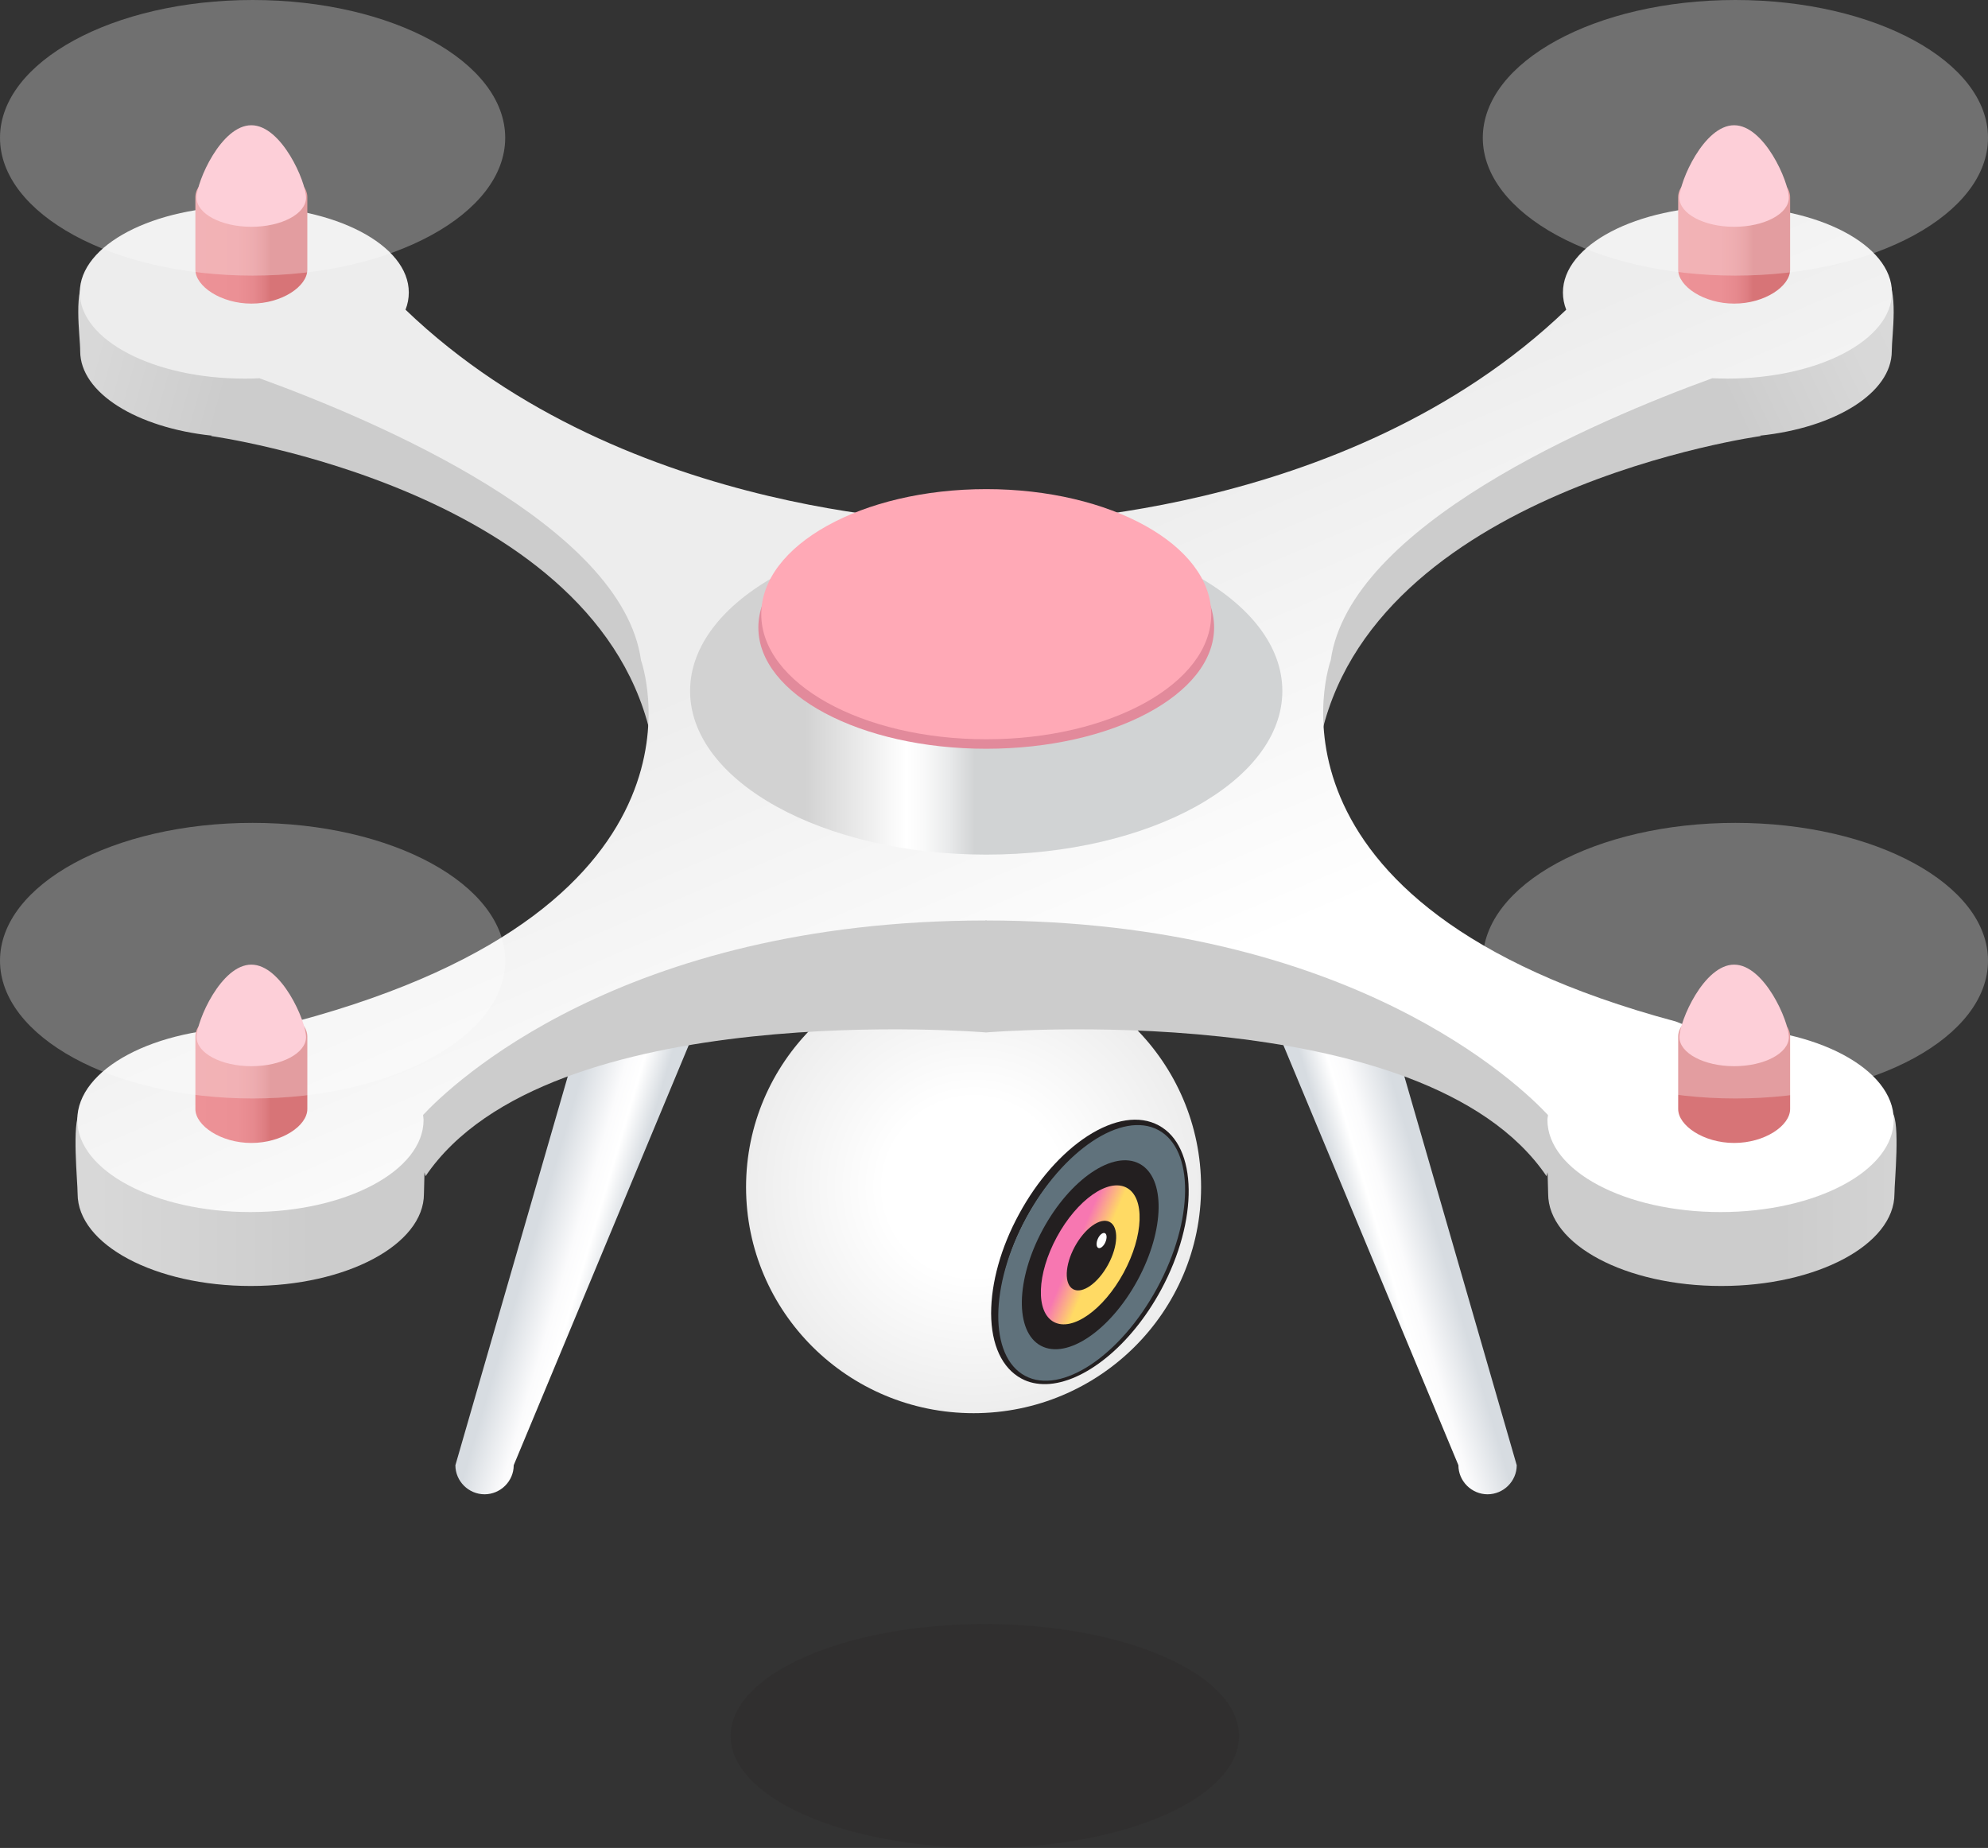
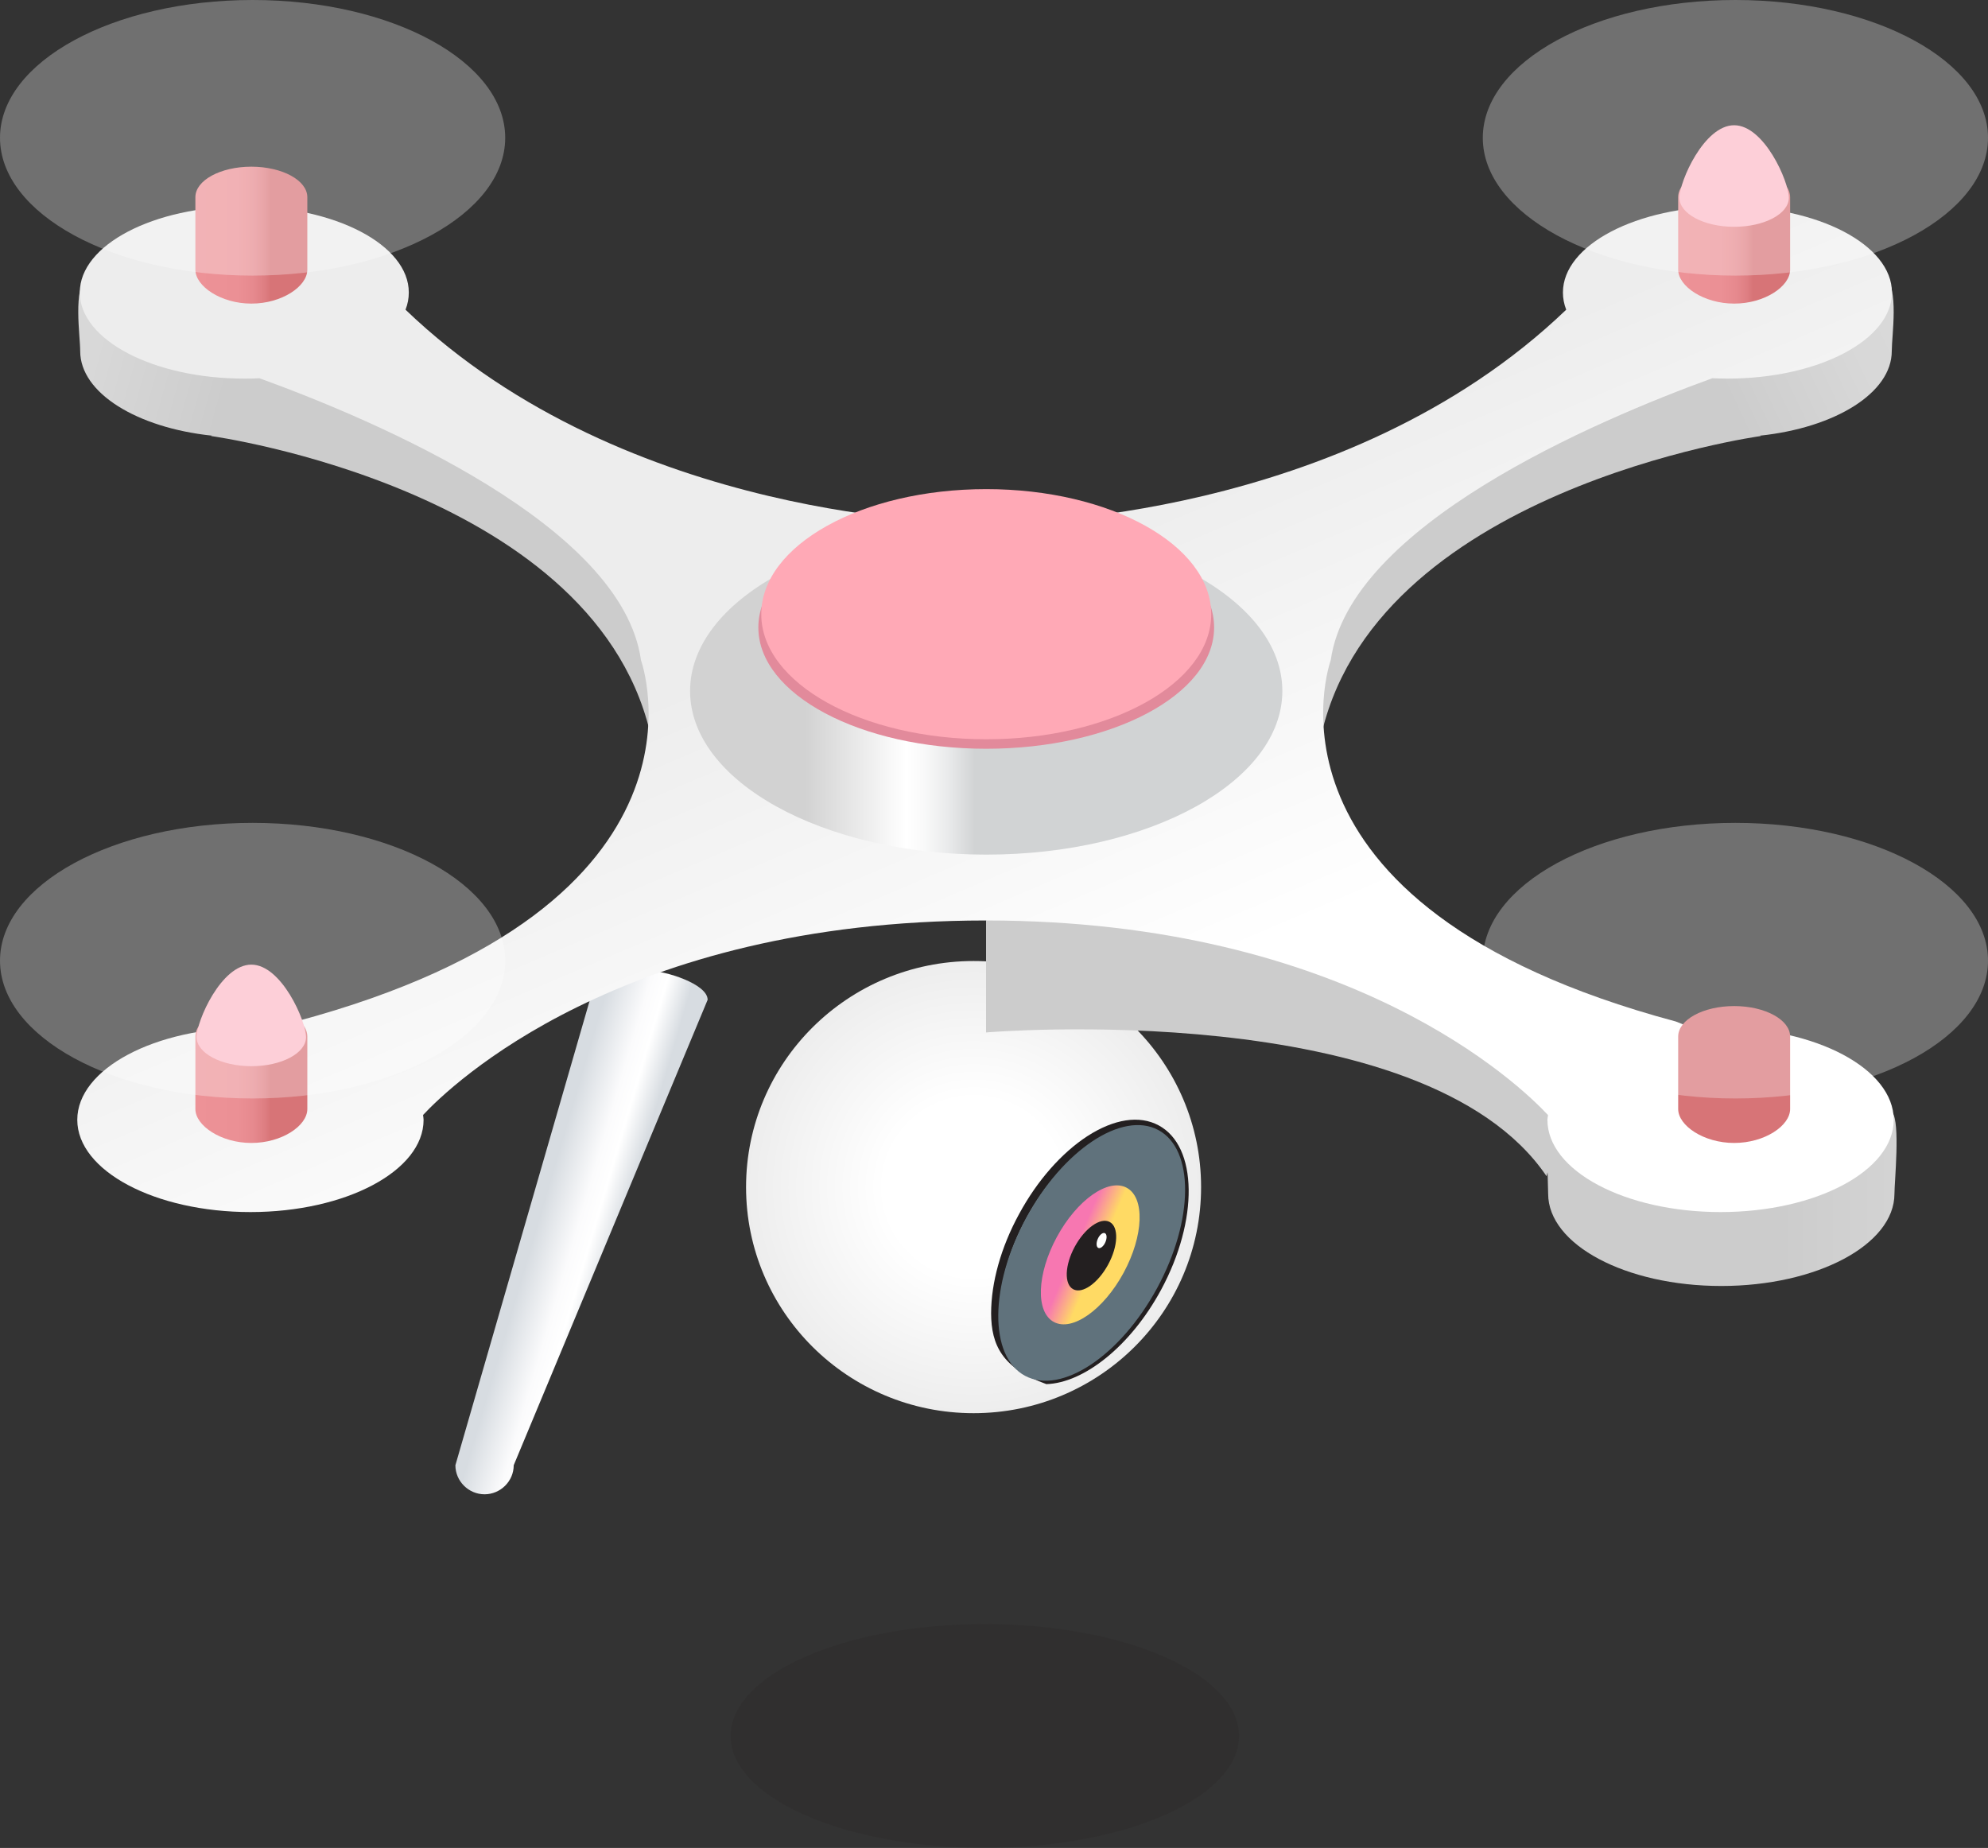
<svg xmlns="http://www.w3.org/2000/svg" width="71" height="66" viewBox="0 0 71 66" fill="none">
  <rect x="0" y="0" width="71" height="66" fill="#333333" stroke="none" />
  <g clip-path="url(#clip0_818_7382)">
    <path d="M34.771 50.472C39.258 50.472 42.896 46.857 42.896 42.398C42.896 37.938 39.258 34.323 34.771 34.323C30.283 34.323 26.645 37.938 26.645 42.398C26.645 46.857 30.283 50.472 34.771 50.472Z" fill="url(#paint0_radial_818_7382)" />
-     <path d="M37.37 49.434C37.047 49.441 36.751 49.383 36.48 49.236C35.79 48.864 35.403 48.037 35.397 46.909C35.397 45.814 35.745 44.551 36.396 43.359C37.041 42.167 37.911 41.18 38.834 40.578C39.788 39.963 40.691 39.822 41.381 40.193C42.78 40.943 42.812 43.577 41.465 46.07C40.375 48.082 38.705 49.396 37.37 49.434ZM40.478 40.289C40.027 40.302 39.524 40.482 38.995 40.828C38.111 41.398 37.286 42.353 36.66 43.5C36.035 44.654 35.693 45.858 35.7 46.909C35.7 47.922 36.029 48.659 36.622 48.973C37.873 49.639 39.923 48.274 41.194 45.929C42.464 43.584 42.484 41.129 41.233 40.456C41.007 40.334 40.755 40.283 40.478 40.289Z" fill="#231F20" />
+     <path d="M37.37 49.434C35.79 48.864 35.403 48.037 35.397 46.909C35.397 45.814 35.745 44.551 36.396 43.359C37.041 42.167 37.911 41.18 38.834 40.578C39.788 39.963 40.691 39.822 41.381 40.193C42.78 40.943 42.812 43.577 41.465 46.07C40.375 48.082 38.705 49.396 37.37 49.434ZM40.478 40.289C40.027 40.302 39.524 40.482 38.995 40.828C38.111 41.398 37.286 42.353 36.66 43.5C36.035 44.654 35.693 45.858 35.7 46.909C35.7 47.922 36.029 48.659 36.622 48.973C37.873 49.639 39.923 48.274 41.194 45.929C42.464 43.584 42.484 41.129 41.233 40.456C41.007 40.334 40.755 40.283 40.478 40.289Z" fill="#231F20" />
    <path d="M41.328 46C42.642 43.576 42.66 41.05 41.368 40.359C40.076 39.667 37.964 41.072 36.65 43.496C35.336 45.92 35.318 48.446 36.61 49.138C37.901 49.829 40.014 48.425 41.328 46Z" fill="#60727C" />
-     <path d="M40.629 45.72C41.602 43.925 41.633 42.065 40.698 41.564C39.764 41.064 38.218 42.114 37.245 43.908C36.272 45.703 36.241 47.564 37.175 48.064C38.11 48.564 39.656 47.514 40.629 45.72Z" fill="#231F20" />
    <path d="M40.13 45.456C40.847 44.131 40.895 42.772 40.237 42.42C39.579 42.067 38.463 42.855 37.745 44.179C37.027 45.504 36.979 46.863 37.638 47.215C38.296 47.568 39.412 46.78 40.13 45.456Z" fill="url(#paint1_linear_818_7382)" />
    <path d="M39.577 45.163C39.937 44.5 39.962 43.819 39.632 43.643C39.303 43.466 38.745 43.862 38.385 44.525C38.025 45.189 38 45.87 38.33 46.046C38.659 46.222 39.217 45.827 39.577 45.163Z" fill="#231F20" />
    <path d="M39.478 44.365C39.542 44.219 39.533 44.074 39.458 44.042C39.383 44.01 39.27 44.102 39.206 44.248C39.143 44.394 39.152 44.538 39.227 44.571C39.302 44.603 39.415 44.511 39.478 44.365Z" fill="white" />
    <path d="M17.308 53.369C16.734 53.369 16.264 52.901 16.264 52.331L21.068 35.708C21.068 35.137 22.596 34.669 23.17 34.669C23.744 34.669 25.273 35.137 25.273 35.708L18.347 52.331C18.347 52.901 17.876 53.369 17.302 53.369H17.308Z" fill="url(#paint2_linear_818_7382)" />
    <path d="M22.223 18.943L16.683 15.739L13.536 14.31C14.213 13.81 14.613 13.201 14.613 12.541C14.613 10.843 11.982 9.465 8.738 9.465C6.572 9.465 4.127 8.94 3.109 9.85C2.599 10.305 2.864 11.977 2.864 12.541C2.864 14.034 4.888 15.278 7.571 15.56L7.532 15.572C7.532 15.572 21.539 17.495 23.299 26.544L25.363 23.897L22.229 18.943H22.223Z" fill="url(#paint3_linear_818_7382)" />
-     <path d="M33.688 31.151L28.387 31.478L18.185 35.426L14.457 39.194C13.335 38.732 11.233 39.341 8.957 39.341C6.358 39.341 3.766 38.521 2.85 39.726C2.56 40.104 2.772 42.199 2.772 42.635C2.772 44.455 5.545 45.929 8.957 45.929C12.368 45.929 15.141 44.455 15.141 42.635C15.141 42.539 15.154 42.244 15.16 41.872L15.199 42.007C19.571 35.554 35.216 36.874 35.216 36.874V32.875L33.681 31.145L33.688 31.151Z" fill="url(#paint4_linear_818_7382)" />
-     <path d="M53.124 53.369C53.698 53.369 54.169 52.901 54.169 52.331L49.365 35.708C49.365 35.137 47.836 34.669 47.262 34.669C46.688 34.669 45.16 35.137 45.16 35.708L52.086 52.331C52.086 52.901 52.557 53.369 53.131 53.369H53.124Z" fill="url(#paint5_linear_818_7382)" />
    <path d="M48.204 18.943L53.743 15.739L56.89 14.31C56.213 13.81 55.813 13.201 55.813 12.541C55.813 10.843 58.444 9.465 61.688 9.465C63.855 9.465 66.299 8.94 67.318 9.85C67.827 10.305 67.563 11.977 67.563 12.541C67.563 14.034 65.538 15.278 62.855 15.56L62.894 15.572C62.894 15.572 48.888 17.495 47.127 26.544L45.063 23.897L48.197 18.943H48.204Z" fill="url(#paint6_linear_818_7382)" />
    <path d="M36.744 31.151L42.045 31.478L52.247 35.426L55.974 39.194C57.096 38.732 59.199 39.341 61.475 39.341C64.074 39.341 66.666 38.521 67.582 39.726C67.872 40.104 67.659 42.199 67.659 42.635C67.659 44.455 64.886 45.929 61.475 45.929C58.063 45.929 55.291 44.455 55.291 42.635C55.291 42.539 55.278 42.244 55.271 41.872L55.233 42.007C50.86 35.554 35.216 36.874 35.216 36.874V32.875L36.751 31.145L36.744 31.151Z" fill="url(#paint7_linear_818_7382)" />
    <path d="M61.475 36.701C61.146 36.701 60.83 36.72 60.514 36.746L59.85 36.483C44.341 32.33 47.526 23.583 47.526 23.583C48.197 18.777 56.955 15.034 61.153 13.509C61.333 13.515 61.514 13.522 61.694 13.522C64.938 13.522 67.569 12.144 67.569 10.446C67.569 8.747 64.938 7.37 61.694 7.37C58.451 7.37 55.819 8.747 55.819 10.446C55.819 10.657 55.858 10.862 55.936 11.061C48.017 18.661 35.971 18.661 35.971 18.661L35.209 18.725L34.449 18.661C34.449 18.661 22.402 18.661 14.483 11.061C14.561 10.862 14.6 10.657 14.6 10.446C14.6 8.747 11.969 7.37 8.725 7.37C5.481 7.37 2.85 8.747 2.85 10.446C2.85 12.144 5.481 13.522 8.725 13.522C8.905 13.522 9.086 13.522 9.266 13.509C13.465 15.034 22.228 18.77 22.893 23.583C22.893 23.583 26.085 32.33 10.569 36.483L9.905 36.746C9.589 36.72 9.273 36.701 8.944 36.701C5.526 36.701 2.76 38.175 2.76 39.995C2.76 41.815 5.533 43.289 8.944 43.289C12.355 43.289 15.128 41.815 15.128 39.995C15.128 39.937 15.115 39.879 15.109 39.822C16.089 38.771 22.177 32.881 35.197 32.875C48.223 32.875 54.304 38.771 55.284 39.822C55.284 39.879 55.265 39.937 55.265 39.995C55.265 41.815 58.038 43.289 61.449 43.289C64.861 43.289 67.633 41.815 67.633 39.995C67.633 38.175 64.861 36.701 61.449 36.701H61.475Z" fill="url(#paint8_linear_818_7382)" />
    <path d="M35.222 30.523C41.063 30.523 45.798 27.907 45.798 24.679C45.798 21.451 41.063 18.834 35.222 18.834C29.381 18.834 24.646 21.451 24.646 24.679C24.646 27.907 29.381 30.523 35.222 30.523Z" fill="url(#paint9_linear_818_7382)" />
    <path d="M35.222 26.742C39.717 26.742 43.361 24.803 43.361 22.41C43.361 20.018 39.717 18.078 35.222 18.078C30.728 18.078 27.084 20.018 27.084 22.41C27.084 24.803 30.728 26.742 35.222 26.742Z" fill="#E28A9B" />
    <path d="M63.933 7.043C63.933 6.44 63.036 5.953 61.934 5.953C60.831 5.953 59.935 6.44 59.935 7.043V7.158V9.632C59.935 10.221 60.844 10.843 61.934 10.843C63.023 10.843 63.933 10.228 63.933 9.632V7.235V7.049V7.043Z" fill="url(#paint10_linear_818_7382)" />
    <path d="M59.98 7.062C59.98 7.632 60.856 8.1 61.933 8.1C63.01 8.1 63.887 7.639 63.887 7.062C63.887 6.485 63.01 4.473 61.933 4.473C60.856 4.473 59.98 6.485 59.98 7.062Z" fill="#FCBBC8" />
    <path opacity="0.3" d="M61.979 9.843C66.961 9.843 71 7.64 71 4.922C71 2.203 66.961 0 61.979 0C56.996 0 52.957 2.203 52.957 4.922C52.957 7.64 56.996 9.843 61.979 9.843Z" fill="white" />
    <path d="M63.933 37.021C63.933 36.419 63.036 35.932 61.934 35.932C60.831 35.932 59.935 36.419 59.935 37.021V37.137V39.61C59.935 40.2 60.844 40.821 61.934 40.821C63.023 40.821 63.933 40.206 63.933 39.61V37.214V37.028V37.021Z" fill="url(#paint11_linear_818_7382)" />
-     <path d="M59.98 37.041C59.98 37.611 60.856 38.079 61.933 38.079C63.01 38.079 63.887 37.617 63.887 37.041C63.887 36.464 63.01 34.452 61.933 34.452C60.856 34.452 59.98 36.464 59.98 37.041Z" fill="#FCBBC8" />
    <path opacity="0.3" d="M61.979 39.232C66.961 39.232 71 37.029 71 34.31C71 31.592 66.961 29.389 61.979 29.389C56.996 29.389 52.957 31.592 52.957 34.31C52.957 37.029 56.996 39.232 61.979 39.232Z" fill="white" />
    <path d="M10.976 7.043C10.976 6.44 10.079 5.953 8.977 5.953C7.874 5.953 6.978 6.44 6.978 7.043V7.158V9.632C6.978 10.221 7.887 10.843 8.977 10.843C10.066 10.843 10.976 10.228 10.976 9.632V7.235V7.049V7.043Z" fill="url(#paint12_linear_818_7382)" />
-     <path d="M7.022 7.062C7.022 7.632 7.899 8.1 8.976 8.1C10.053 8.1 10.93 7.639 10.93 7.062C10.93 6.485 10.053 4.473 8.976 4.473C7.899 4.473 7.022 6.485 7.022 7.062Z" fill="#FCBBC8" />
    <path opacity="0.3" d="M9.022 9.843C14.004 9.843 18.043 7.64 18.043 4.922C18.043 2.203 14.004 0 9.022 0C4.039 0 0 2.203 0 4.922C0 7.64 4.039 9.843 9.022 9.843Z" fill="white" />
    <path d="M10.976 37.021C10.976 36.419 10.079 35.932 8.977 35.932C7.874 35.932 6.978 36.419 6.978 37.021V37.137V39.61C6.978 40.2 7.887 40.821 8.977 40.821C10.066 40.821 10.976 40.206 10.976 39.61V37.214V37.028V37.021Z" fill="url(#paint13_linear_818_7382)" />
    <path d="M7.022 37.041C7.022 37.611 7.899 38.079 8.976 38.079C10.053 38.079 10.93 37.617 10.93 37.041C10.93 36.464 10.053 34.452 8.976 34.452C7.899 34.452 7.022 36.464 7.022 37.041Z" fill="#FCBBC8" />
    <path opacity="0.3" d="M9.022 39.232C14.004 39.232 18.043 37.029 18.043 34.31C18.043 31.592 14.004 29.389 9.022 29.389C4.039 29.389 0 31.592 0 34.31C0 37.029 4.039 39.232 9.022 39.232Z" fill="white" />
    <path d="M35.223 26.403C39.66 26.403 43.258 24.403 43.258 21.936C43.258 19.469 39.66 17.469 35.223 17.469C30.785 17.469 27.188 19.469 27.188 21.936C27.188 24.403 30.785 26.403 35.223 26.403Z" fill="#FFA9B6" />
    <path opacity="0.15" d="M35.172 66C40.186 66 44.251 64.21 44.251 62.001C44.251 59.793 40.186 58.002 35.172 58.002C30.157 58.002 26.092 59.793 26.092 62.001C26.092 64.21 30.157 66 35.172 66Z" fill="#231F20" />
  </g>
  <defs>
    <radialGradient id="paint0_radial_818_7382" cx="0" cy="0" r="1" gradientUnits="userSpaceOnUse" gradientTransform="translate(34.771 42.398) scale(8.125 8.075)">
      <stop offset="0.39" stop-color="white" />
      <stop offset="1" stop-color="#EDEDED" />
    </radialGradient>
    <linearGradient id="paint1_linear_818_7382" x1="39.693" y1="45.132" x2="37.77" y2="44.314" gradientUnits="userSpaceOnUse">
      <stop offset="0.26" stop-color="#FFDA64" />
      <stop offset="0.68" stop-color="#F777B1" />
    </linearGradient>
    <linearGradient id="paint2_linear_818_7382" x1="19.204" y1="43.692" x2="21.981" y2="44.509" gradientUnits="userSpaceOnUse">
      <stop stop-color="#D7DCE1" />
      <stop offset="0.49" stop-color="#FBFBFC" />
      <stop offset="0.69" stop-color="white" />
      <stop offset="1" stop-color="#D7DCE1" />
    </linearGradient>
    <linearGradient id="paint3_linear_818_7382" x1="18.089" y1="18.373" x2="-8.018" y2="11.073" gradientUnits="userSpaceOnUse">
      <stop offset="0.4" stop-color="#CCCCCC" />
      <stop offset="0.44" stop-color="#CFCFCF" />
      <stop offset="0.58" stop-color="#D8D8D8" />
      <stop offset="0.79" stop-color="#DBDBDB" />
    </linearGradient>
    <linearGradient id="paint4_linear_818_7382" x1="28.4" y1="38.54" x2="-14.691" y2="38.54" gradientUnits="userSpaceOnUse">
      <stop offset="0.4" stop-color="#CCCCCC" />
      <stop offset="0.44" stop-color="#CFCFCF" />
      <stop offset="0.58" stop-color="#D8D8D8" />
      <stop offset="0.79" stop-color="#DBDBDB" />
    </linearGradient>
    <linearGradient id="paint5_linear_818_7382" x1="51.222" y1="43.692" x2="48.445" y2="44.509" gradientUnits="userSpaceOnUse">
      <stop stop-color="#D7DCE1" />
      <stop offset="0.49" stop-color="#FBFBFC" />
      <stop offset="0.69" stop-color="white" />
      <stop offset="1" stop-color="#D7DCE1" />
    </linearGradient>
    <linearGradient id="paint6_linear_818_7382" x1="51.725" y1="18.738" x2="76.521" y2="6.968" gradientUnits="userSpaceOnUse">
      <stop offset="0.4" stop-color="#CCCCCC" />
      <stop offset="0.44" stop-color="#CFCFCF" />
      <stop offset="0.58" stop-color="#D8D8D8" />
      <stop offset="0.79" stop-color="#DBDBDB" />
    </linearGradient>
    <linearGradient id="paint7_linear_818_7382" x1="48.029" y1="38.54" x2="86.973" y2="38.54" gradientUnits="userSpaceOnUse">
      <stop offset="0.4" stop-color="#CCCCCC" />
      <stop offset="0.44" stop-color="#CFCFCF" />
      <stop offset="0.58" stop-color="#D8D8D8" />
      <stop offset="0.79" stop-color="#DBDBDB" />
    </linearGradient>
    <linearGradient id="paint8_linear_818_7382" x1="44.018" y1="45.749" x2="33.35" y2="20.708" gradientUnits="userSpaceOnUse">
      <stop offset="0.39" stop-color="white" />
      <stop offset="1" stop-color="#EDEDED" />
    </linearGradient>
    <linearGradient id="paint9_linear_818_7382" x1="28.18" y1="24.679" x2="35.396" y2="24.679" gradientUnits="userSpaceOnUse">
      <stop offset="0.08" stop-color="#D2D2D2" />
      <stop offset="0.58" stop-color="white" />
      <stop offset="0.67" stop-color="#F9F9F9" />
      <stop offset="0.79" stop-color="#E9EAEB" />
      <stop offset="0.92" stop-color="#D1D3D4" />
    </linearGradient>
    <linearGradient id="paint10_linear_818_7382" x1="59.935" y1="8.395" x2="63.933" y2="8.395" gradientUnits="userSpaceOnUse">
      <stop stop-color="#ED9297" />
      <stop offset="0.38" stop-color="#EB9095" />
      <stop offset="0.52" stop-color="#E6898E" />
      <stop offset="0.62" stop-color="#DE7E82" />
      <stop offset="0.67" stop-color="#D77477" />
    </linearGradient>
    <linearGradient id="paint11_linear_818_7382" x1="0.001" y1="38.373" x2="0.645" y2="38.373" gradientUnits="userSpaceOnUse">
      <stop stop-color="#ED9297" />
      <stop offset="0.38" stop-color="#EB9095" />
      <stop offset="0.52" stop-color="#E6898E" />
      <stop offset="0.62" stop-color="#DE7E82" />
      <stop offset="0.67" stop-color="#D77477" />
    </linearGradient>
    <linearGradient id="paint12_linear_818_7382" x1="6.978" y1="2.0299e-06" x2="10.976" y2="2.0299e-06" gradientUnits="userSpaceOnUse">
      <stop stop-color="#ED9297" />
      <stop offset="0.38" stop-color="#EB9095" />
      <stop offset="0.52" stop-color="#E6898E" />
      <stop offset="0.62" stop-color="#DE7E82" />
      <stop offset="0.67" stop-color="#D77477" />
    </linearGradient>
    <linearGradient id="paint13_linear_818_7382" x1="6.978" y1="38.373" x2="10.976" y2="38.373" gradientUnits="userSpaceOnUse">
      <stop stop-color="#ED9297" />
      <stop offset="0.38" stop-color="#EB9095" />
      <stop offset="0.52" stop-color="#E6898E" />
      <stop offset="0.62" stop-color="#DE7E82" />
      <stop offset="0.67" stop-color="#D77477" />
    </linearGradient>
    <clipPath id="clip0_818_7382">
      <rect width="71" height="66" fill="white" />
    </clipPath>
  </defs>
</svg>